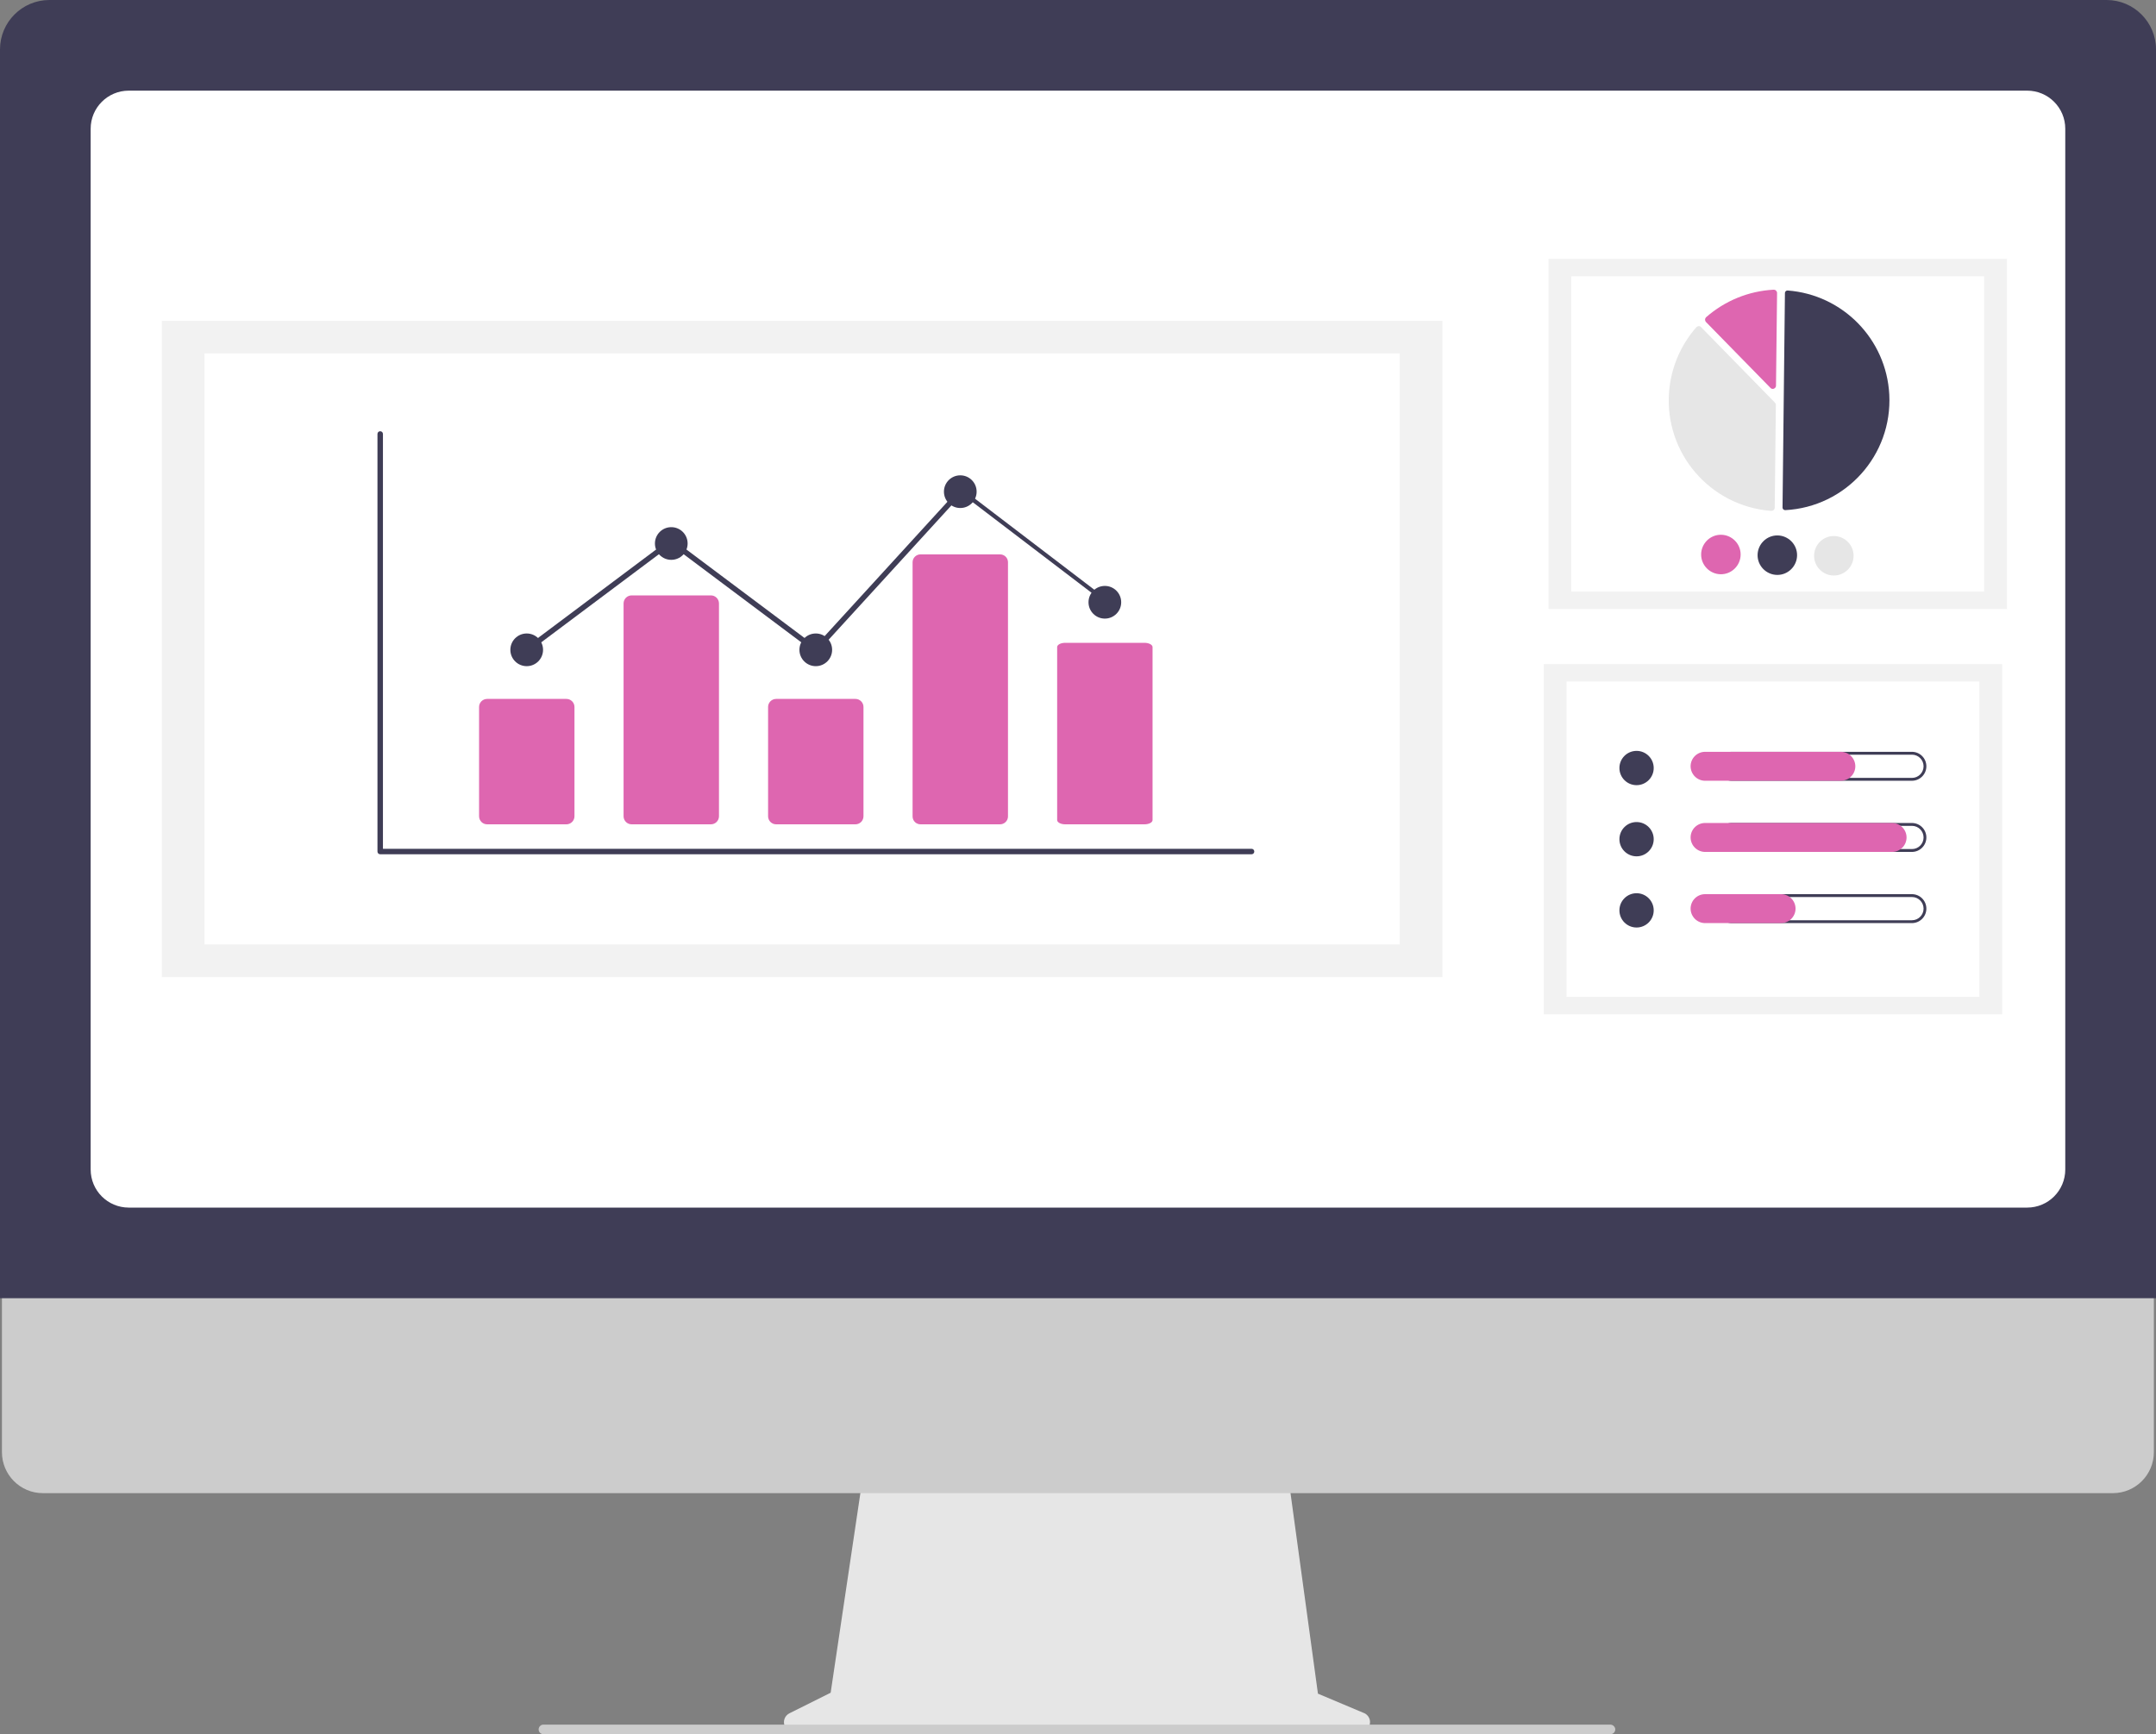
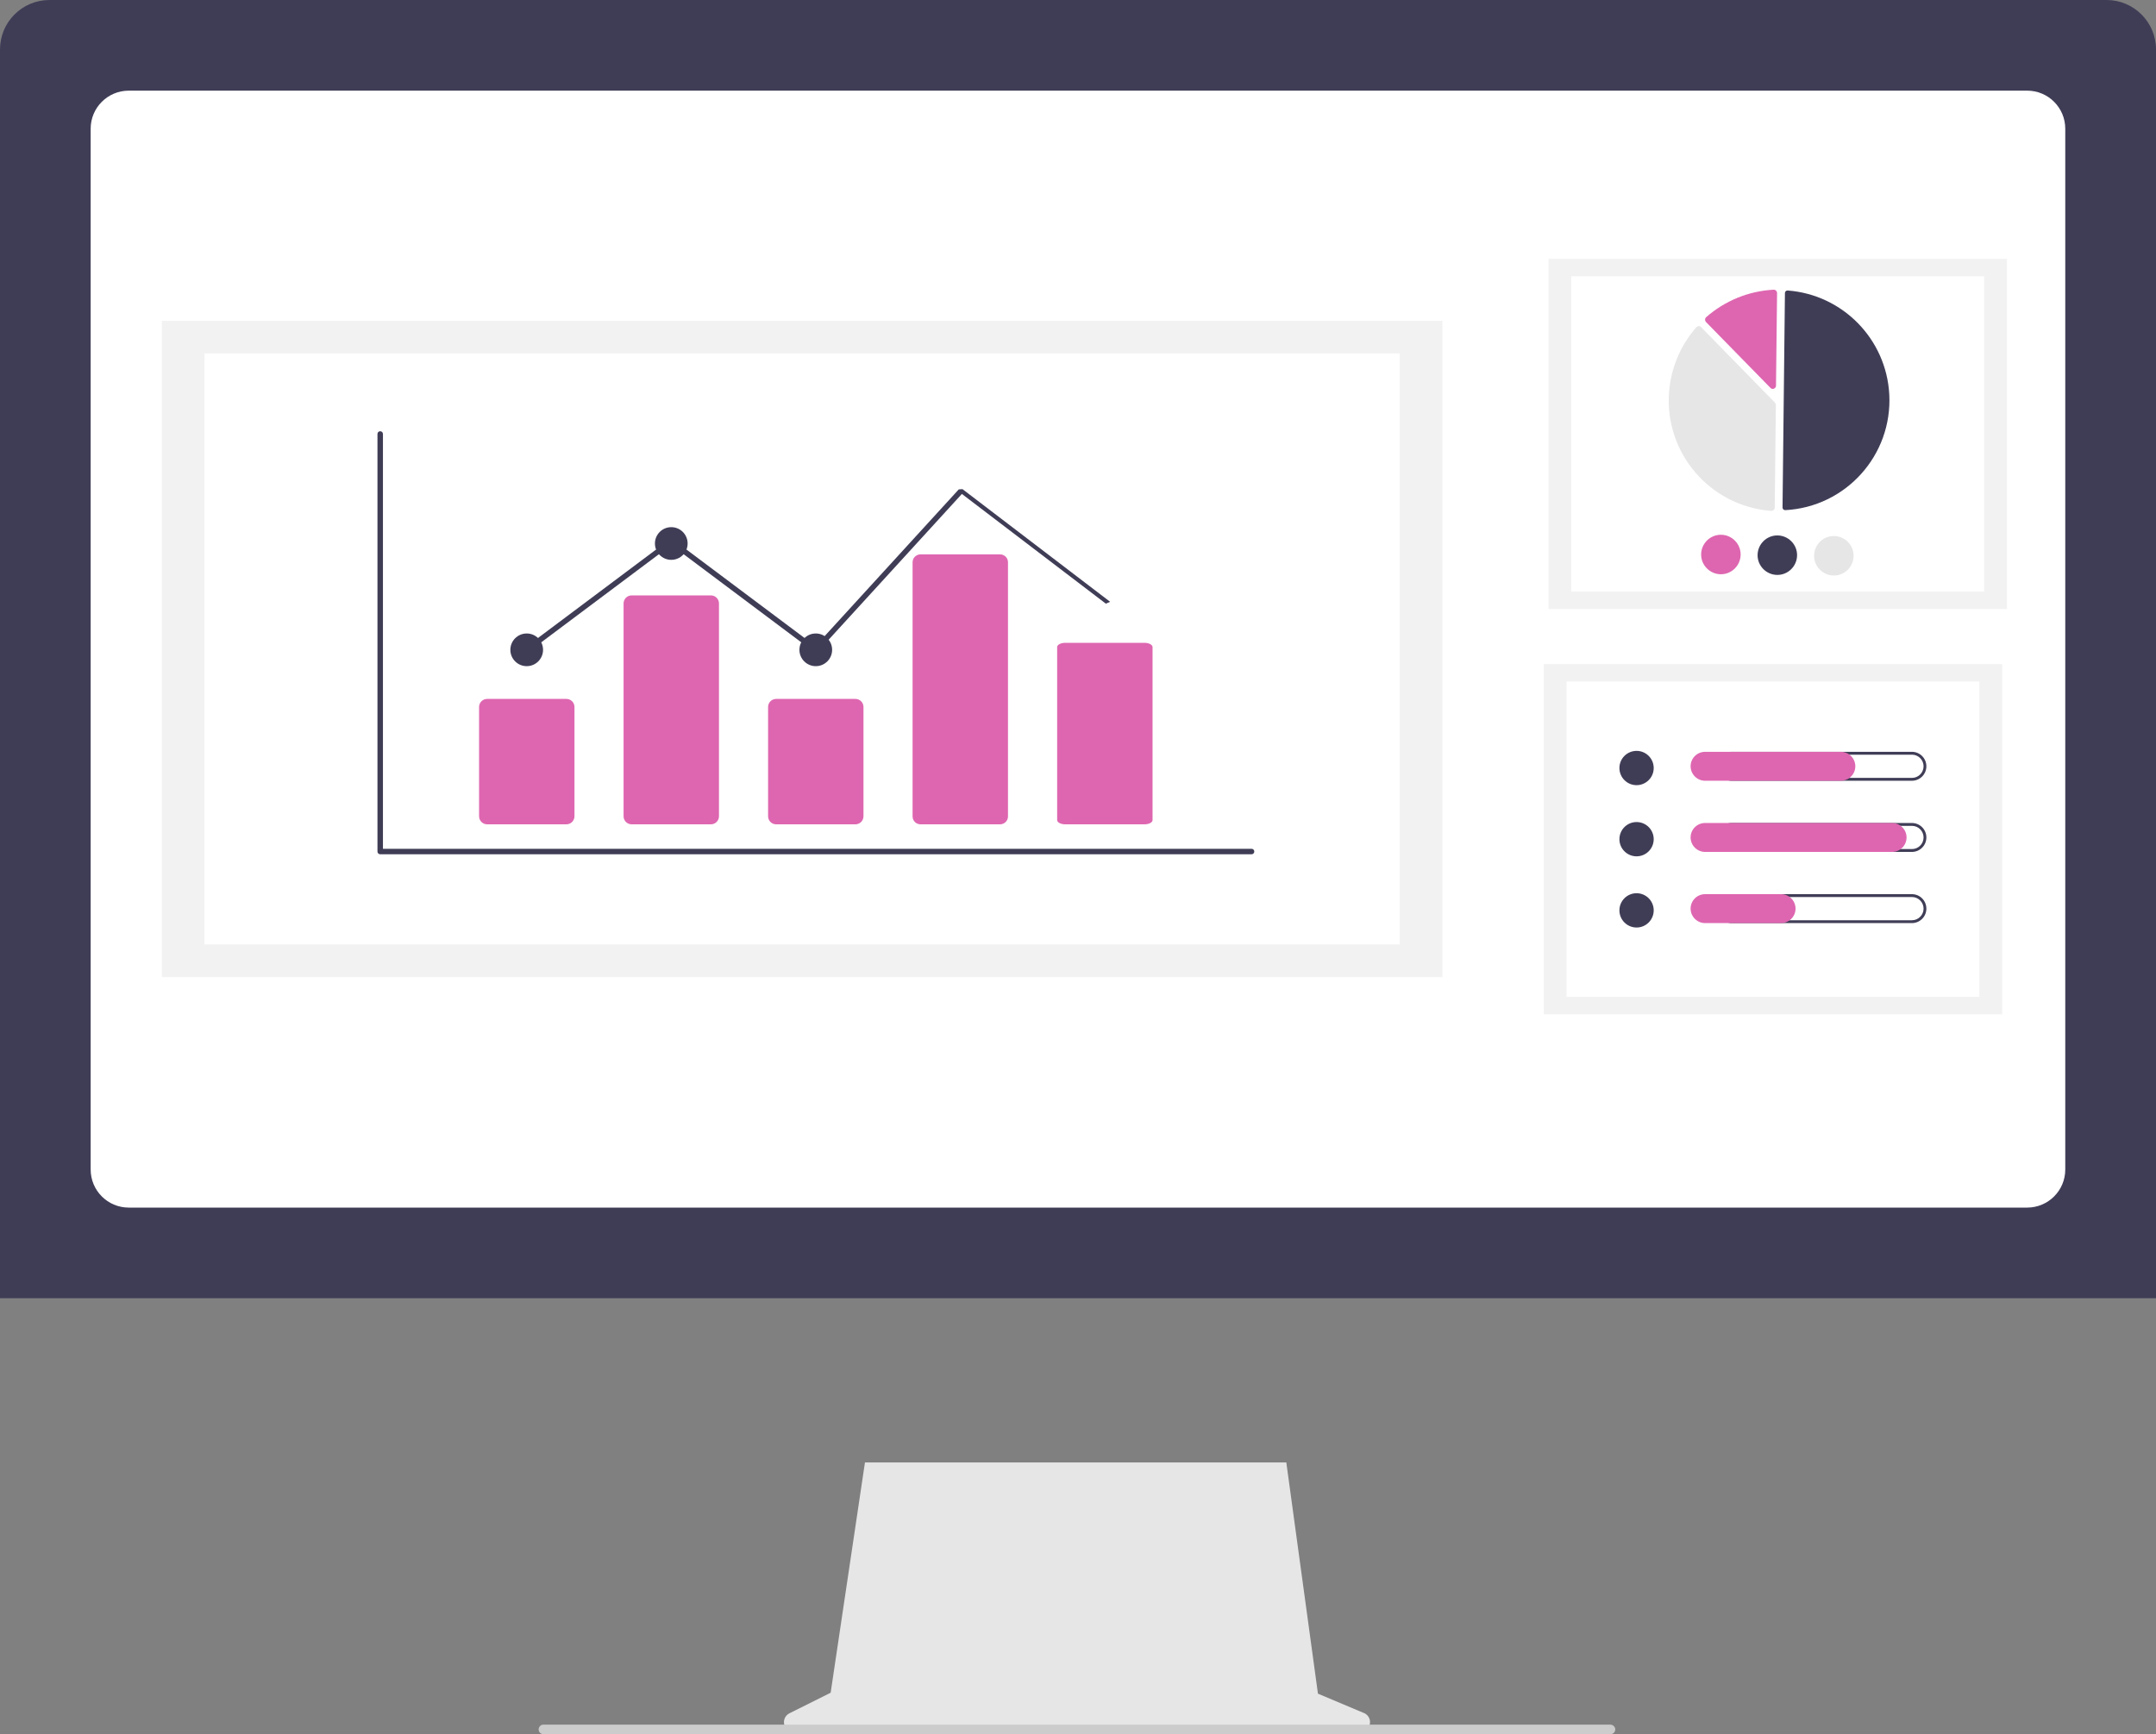
<svg xmlns="http://www.w3.org/2000/svg" id="uuid-3afca76f-6797-475c-97bc-4b2cd66c4771" width="323.17" height="260" viewBox="0 0 323.17 260">
  <rect x="0" y="0" width="323.17" height="260" fill="#808080" stroke="none" />
  <path d="m204.46,256.82l-6.91-2.91-4.74-34.66h-63.16l-5.14,34.52-6.19,3.09c-.72.36-1.02,1.25-.66,1.97.25.5.76.81,1.31.81h84.92c.81,0,1.47-.66,1.47-1.47,0-.59-.36-1.12-.9-1.36h0Z" fill="#e6e6e6" stroke-width="0" />
-   <path d="m316.71,223.85H6.42c-3.39,0-6.13-2.76-6.13-6.15v-43.76h322.56v43.76c0,3.39-2.74,6.14-6.13,6.15h0Z" fill="#ccc" stroke-width="0" />
  <path d="m323.17,194.63H0V7.41C0,3.32,3.32,0,7.41,0h308.35c4.09,0,7.41,3.32,7.41,7.41v187.22h0Z" fill="#3f3d56" stroke-width="0" />
  <path d="m303.87,181.04H19.3c-3.16,0-5.71-2.56-5.71-5.71V19.3c0-3.16,2.56-5.71,5.71-5.71h284.56c3.16,0,5.71,2.56,5.71,5.71v156.03c0,3.16-2.56,5.71-5.71,5.71h0Z" fill="#fff" stroke-width="0" />
  <path d="m241.39,260H81.49c-.34,0-.63-.21-.73-.54-.1-.39.13-.78.52-.89.06-.01.12-.02.18-.02h159.87c.36-.01.67.22.77.56.09.39-.16.78-.55.86-.05,0-.1.02-.16.02h0Z" fill="#ccc" stroke-width="0" />
  <rect x="232.12" y="38.81" width="68.71" height="52.49" fill="#f2f2f2" stroke-width="0" />
  <rect x="235.53" y="41.42" width="61.88" height="47.27" fill="#fff" stroke-width="0" />
  <path d="m267.56,76.48h.02c9.1-.47,16.09-8.24,15.61-17.34-.44-8.29-6.97-14.97-15.24-15.59-.1,0-.21.03-.28.1s-.12.17-.12.27l-.36,32.17c0,.21.17.38.37.38h0Z" fill="#3f3d56" stroke-width="0" />
  <path d="m254.63,48.88c.13,0,.25.05.34.15l11.08,11.33c.09.09.14.21.14.35l-.17,15.4c0,.13-.06.26-.16.35s-.23.14-.36.13c-9.15-.68-16.01-8.65-15.32-17.8.27-3.6,1.71-7.02,4.09-9.73.09-.1.22-.16.35-.17h.02,0Z" fill="#e6e6e6" stroke-width="0" />
  <path d="m265.89,43.43c.12,0,.24.05.33.14.09.09.15.22.15.36l-.16,13.89c0,.27-.22.48-.49.48-.13,0-.25-.05-.34-.15l-9.67-9.88c-.18-.19-.18-.5,0-.69,0,0,0,0,.02-.02,2.81-2.47,6.37-3.93,10.12-4.13h.03Z" fill="#de66b0" stroke-width="0" />
  <path d="m260.91,83.16c-.02,1.63-1.36,2.95-2.99,2.93s-2.95-1.36-2.93-2.99c.02-1.63,1.36-2.95,2.99-2.93h0c1.63.02,2.95,1.36,2.93,2.99Z" fill="#de66b0" stroke-width="0" />
  <path d="m269.37,83.26c-.02,1.63-1.36,2.95-2.99,2.93s-2.95-1.36-2.93-2.99c.02-1.63,1.36-2.95,2.99-2.93h0c1.63.02,2.95,1.36,2.93,2.99Z" fill="#3f3d56" stroke-width="0" />
  <path d="m277.84,83.35c-.02,1.63-1.36,2.95-2.99,2.93-1.63-.02-2.95-1.36-2.93-2.99.02-1.63,1.36-2.95,2.99-2.93h0c1.63.02,2.95,1.36,2.93,2.99Z" fill="#e6e6e6" stroke-width="0" />
  <rect x="231.4" y="99.57" width="68.71" height="52.49" fill="#f2f2f2" stroke-width="0" />
  <rect x="234.81" y="102.17" width="61.88" height="47.27" fill="#fff" stroke-width="0" />
  <circle cx="245.31" cy="115.14" r="2.57" fill="#3f3d56" stroke-width="0" />
  <path d="m286.59,113.14c.96,0,1.74.78,1.74,1.74s-.78,1.74-1.74,1.74h-27.03c-.96,0-1.74-.78-1.74-1.74s.78-1.74,1.74-1.74h27.02m0-.43h-27.02c-1.2,0-2.17.97-2.17,2.17s.97,2.17,2.17,2.17h27.02c1.2,0,2.17-.97,2.17-2.17s-.97-2.17-2.17-2.17h0Z" fill="#3f3d56" stroke-width="0" />
  <path d="m275.93,117.05h-20.34c-1.2,0-2.17-.97-2.18-2.17,0-1.2.97-2.17,2.17-2.17h20.35c1.2,0,2.17.98,2.17,2.17s-.97,2.17-2.17,2.17h0Z" fill="#de66b0" stroke-width="0" />
  <circle cx="245.31" cy="125.81" r="2.57" fill="#3f3d56" stroke-width="0" />
  <path d="m286.59,123.81c.96,0,1.74.78,1.74,1.74s-.78,1.74-1.74,1.74h-27.03c-.96,0-1.74-.78-1.74-1.74s.78-1.74,1.74-1.74h27.02m0-.43h-27.02c-1.2,0-2.17.97-2.17,2.17s.97,2.17,2.17,2.17h27.02c1.2,0,2.17-.97,2.17-2.17s-.97-2.17-2.17-2.17Z" fill="#3f3d56" stroke-width="0" />
  <path d="m283.61,127.72h-28.02c-1.2,0-2.17-.97-2.18-2.17,0-1.2.97-2.17,2.17-2.17h28.03c1.2,0,2.17.98,2.17,2.17s-.97,2.17-2.17,2.17h0Z" fill="#de66b0" stroke-width="0" />
  <circle cx="245.31" cy="136.48" r="2.57" fill="#3f3d56" stroke-width="0" />
  <path d="m286.59,134.48c.96,0,1.74.78,1.74,1.74s-.78,1.74-1.74,1.74h-27.03c-.96,0-1.74-.78-1.74-1.74s.78-1.74,1.74-1.74h27.02m0-.43h-27.02c-1.2,0-2.17.97-2.17,2.17s.97,2.17,2.17,2.17h27.02c1.2,0,2.17-.97,2.17-2.17s-.97-2.17-2.17-2.17Z" fill="#3f3d56" stroke-width="0" />
  <path d="m266.97,138.39h-11.38c-1.2,0-2.17-.97-2.18-2.17,0-1.2.97-2.17,2.17-2.17h11.39c1.2,0,2.17.98,2.17,2.17s-.97,2.17-2.17,2.17h0Z" fill="#de66b0" stroke-width="0" />
  <rect x="24.26" y="48.1" width="191.95" height="98.38" fill="#f2f2f2" stroke-width="0" />
  <rect x="30.65" y="52.99" width="179.16" height="88.6" fill="#fff" stroke-width="0" />
  <path d="m187.59,128.07H56.99c-.23,0-.41-.18-.41-.41v-62.6c0-.23.18-.41.41-.41s.41.18.41.41h0v62.19h130.2c.23,0,.41.18.41.41s-.18.41-.41.41h0Z" fill="#3f3d56" stroke-width="0" />
  <path d="m84.9,123.58h-11.88c-.67,0-1.21-.54-1.21-1.21v-16.38c0-.67.54-1.21,1.21-1.21h11.88c.67,0,1.21.54,1.21,1.21v16.38c0,.67-.54,1.21-1.21,1.21Z" fill="#de66b0" stroke-width="0" />
  <path d="m106.56,123.58h-11.88c-.67,0-1.21-.54-1.21-1.21v-31.9c0-.67.54-1.21,1.21-1.21h11.88c.67,0,1.21.54,1.21,1.21v31.9c0,.67-.54,1.21-1.21,1.21Z" fill="#de66b0" stroke-width="0" />
  <path d="m128.22,123.58h-11.88c-.67,0-1.21-.54-1.21-1.21v-16.38c0-.67.54-1.21,1.21-1.21h11.88c.67,0,1.21.54,1.21,1.21v16.38c0,.67-.54,1.21-1.21,1.21Z" fill="#de66b0" stroke-width="0" />
  <path d="m149.88,123.58h-11.88c-.65.01-1.2-.5-1.21-1.16v-38.15c.01-.65.56-1.17,1.21-1.16h11.88c.65-.01,1.2.5,1.21,1.16v38.15c-.01.65-.56,1.17-1.21,1.16Z" fill="#de66b0" stroke-width="0" />
  <path d="m171.55,123.58h-11.88c-.67,0-1.21-.29-1.21-.64v-25.93c0-.36.54-.64,1.21-.64h11.88c.67,0,1.21.29,1.21.64v25.93c0,.36-.54.64-1.21.64Z" fill="#de66b0" stroke-width="0" />
  <circle cx="78.95" cy="97.42" r="2.45" fill="#3f3d56" stroke-width="0" />
  <circle cx="100.62" cy="81.48" r="2.45" fill="#3f3d56" stroke-width="0" />
  <circle cx="122.28" cy="97.42" r="2.45" fill="#3f3d56" stroke-width="0" />
-   <circle cx="143.94" cy="73.71" r="2.45" fill="#3f3d56" stroke-width="0" />
-   <circle cx="165.61" cy="90.29" r="2.45" fill="#3f3d56" stroke-width="0" />
  <polygon points="122.33 97.96 100.62 81.7 79.2 97.74 78.71 97.09 100.62 80.68 122.23 96.87 143.71 73.37 144.27 73.33 166.4 90.22 165.76 90.5 144.18 74.05 122.33 97.96" fill="#3f3d56" stroke-width="0" />
</svg>